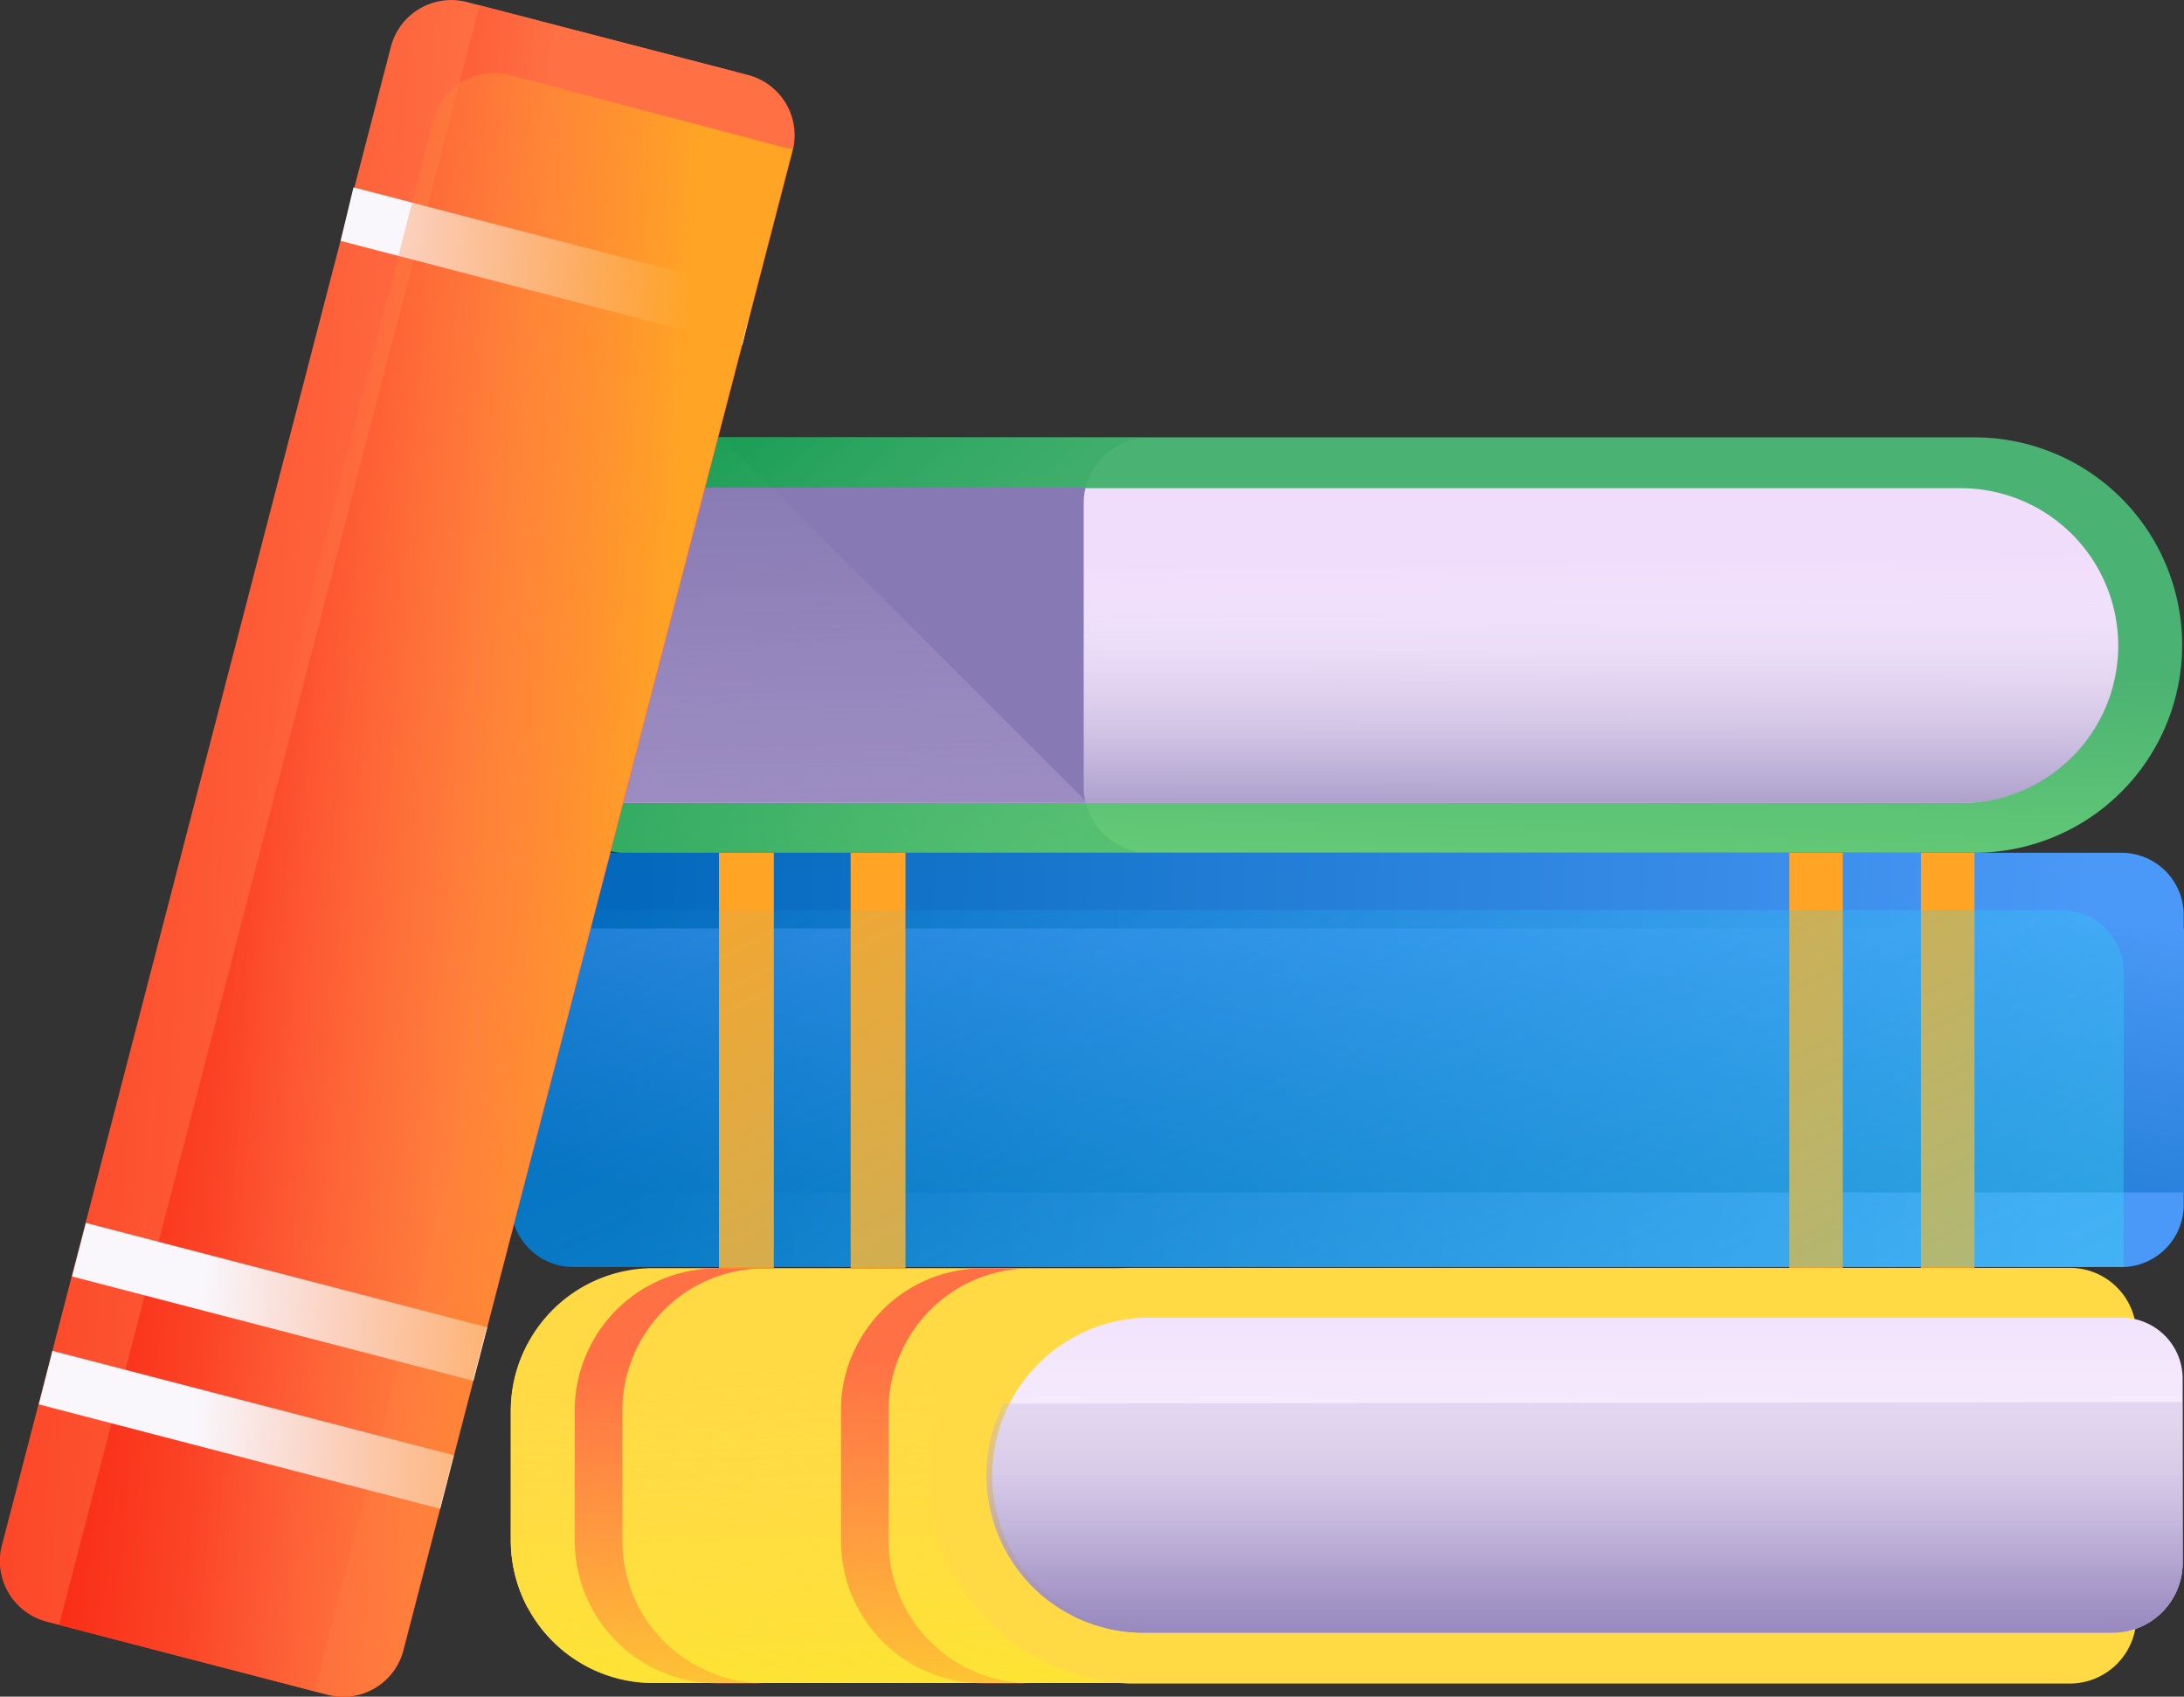
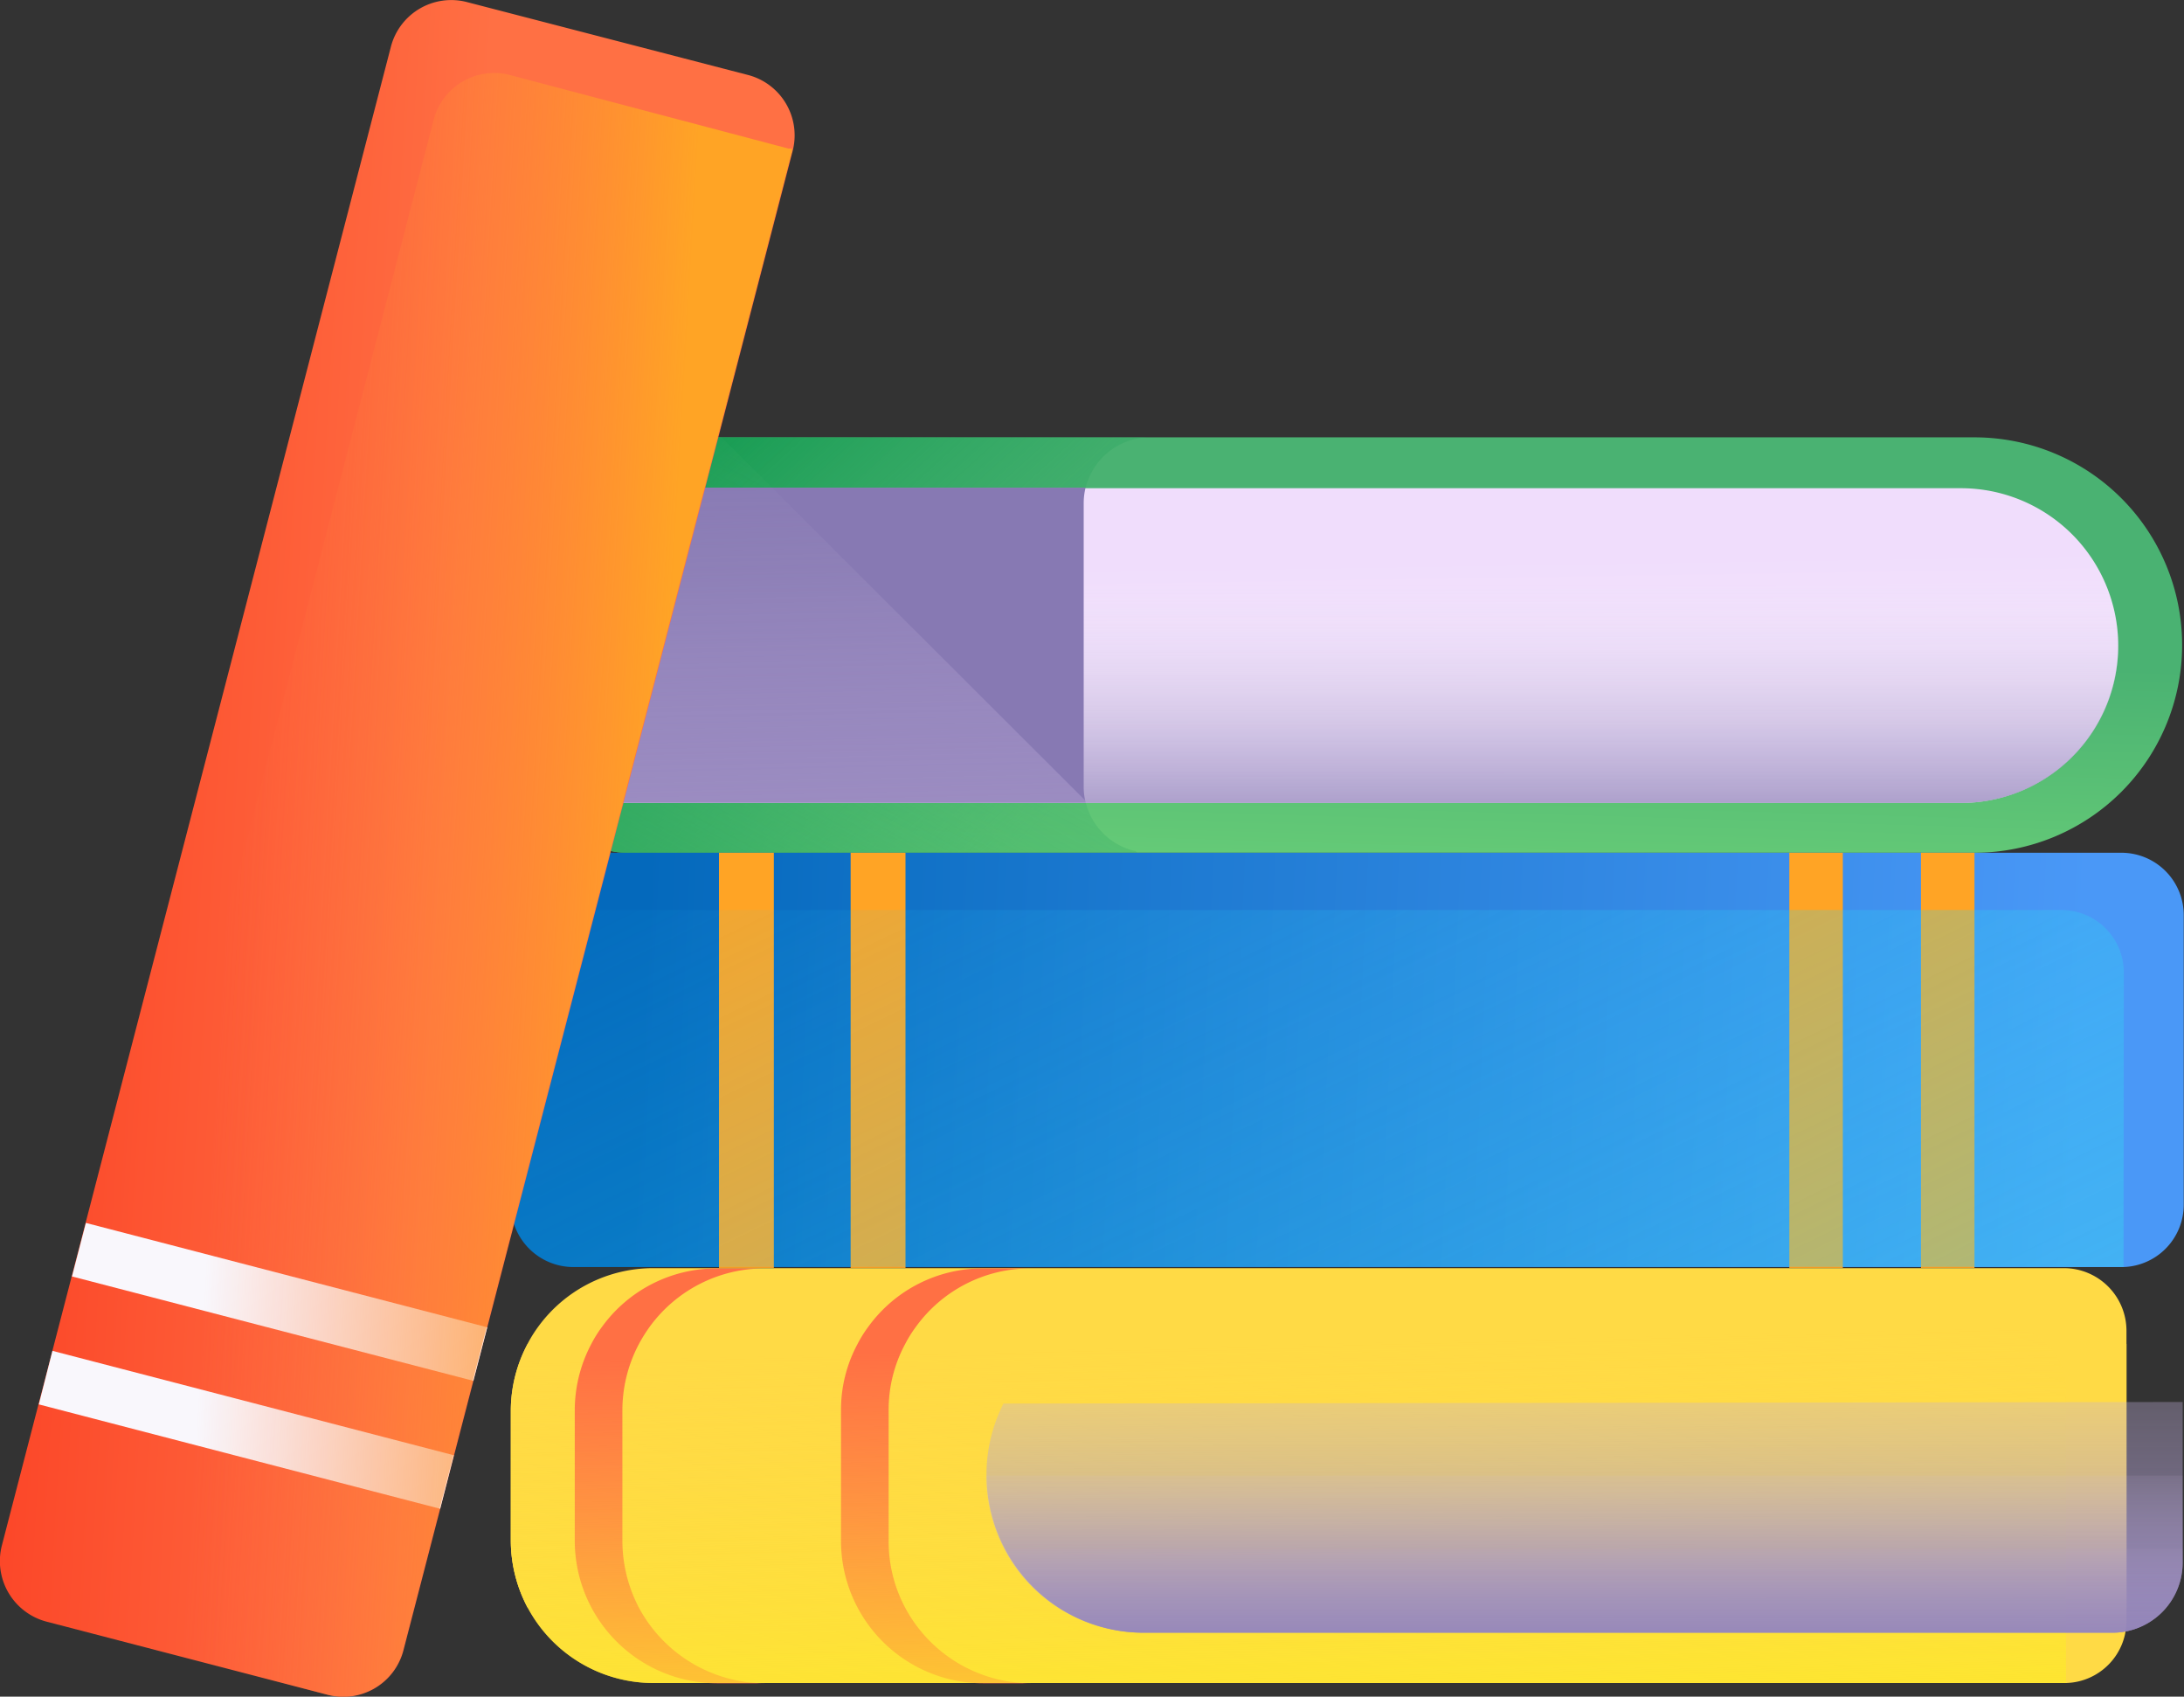
<svg xmlns="http://www.w3.org/2000/svg" xmlns:xlink="http://www.w3.org/1999/xlink" id="katman_1" data-name="katman 1" viewBox="0 0 81.62 63.39">
  <rect x="0" y="0" width="81.62" height="63.39" fill="#333333" stroke="none" />
  <defs>
    <style>.cls-1{fill:#ef5e31;opacity:0.7;isolation:isolate;}.cls-2{fill:url(#Adsız_degrade);}.cls-3{fill:url(#Adsız_degrade_2);}.cls-4{fill:url(#Adsız_degrade_3);}.cls-5{fill:url(#Adsız_degrade_4);}.cls-6{fill:url(#Adsız_degrade_5);}.cls-7{fill:url(#Adsız_degrade_6);}.cls-8{fill:url(#Adsız_degrade_7);}.cls-9{fill:url(#Adsız_degrade_8);}.cls-10{fill:url(#Adsız_degrade_9);}.cls-11{fill:url(#Adsız_degrade_10);}.cls-12{fill:url(#Adsız_degrade_11);}.cls-13{fill:url(#Adsız_degrade_12);}.cls-14{fill:url(#Adsız_degrade_13);}.cls-15{fill:url(#Adsız_degrade_14);}.cls-16{fill:url(#Adsız_degrade_15);}.cls-17{fill:url(#Adsız_degrade_16);}.cls-18{fill:url(#Adsız_degrade_17);}.cls-19{fill:url(#Adsız_degrade_18);}.cls-20{fill:url(#Adsız_degrade_19);}.cls-21{fill:url(#Adsız_degrade_20);}.cls-22{fill:url(#Adsız_degrade_21);}.cls-23{fill:url(#Adsız_degrade_22);}.cls-24{fill:url(#Adsız_degrade_23);}.cls-25{fill:url(#Adsız_degrade_24);}.cls-26{fill:url(#Adsız_degrade_25);}.cls-27{fill:url(#Adsız_degrade_26);}.cls-28{fill:url(#Adsız_degrade_27);}.cls-29{fill:url(#Adsız_degrade_28);}.cls-30{fill:url(#Adsız_degrade_29);}.cls-31{fill:url(#Adsız_degrade_30);}.cls-32{fill:url(#Adsız_degrade_31);}.cls-33{fill:url(#Adsız_degrade_32);}</style>
    <linearGradient id="Adsız_degrade" x1="-887.8" y1="556.48" x2="-887.64" y2="557.84" gradientTransform="matrix(60.64, 0, 0, -15.53, 53890.47, 8687.27)" gradientUnits="userSpaceOnUse">
      <stop offset="0" stop-color="#92f37f" />
      <stop offset="1" stop-color="#4ab272" />
    </linearGradient>
    <linearGradient id="Adsız_degrade_2" x1="-861.13" y1="557.63" x2="-862.1" y2="558.38" gradientTransform="matrix(22.06, 0, 0, -15.53, 19057.69, 8686.69)" gradientUnits="userSpaceOnUse">
      <stop offset="0" stop-color="#4ab272" stop-opacity="0" />
      <stop offset="1" stop-color="#009245" />
    </linearGradient>
    <linearGradient id="Adsız_degrade_3" x1="-860.42" y1="558.22" x2="-861.62" y2="556.62" gradientTransform="matrix(21.58, 0, 0, -15.53, 18623.36, 8687.26)" xlink:href="#Adsız_degrade_2" />
    <linearGradient id="Adsız_degrade_4" x1="-887.41" y1="547.34" x2="-887.49" y2="548.34" gradientTransform="matrix(59.97, 0, 0, -11.76, 53285.55, 6469.57)" gradientUnits="userSpaceOnUse">
      <stop offset="0" stop-color="#f9f7fc" />
      <stop offset="1" stop-color="#f0ddfc" />
    </linearGradient>
    <linearGradient id="Adsız_degrade_5" x1="-887.26" y1="431.28" x2="-887.26" y2="427.35" gradientTransform="matrix(59.28, 0, 0, -3.13, 52668.33, 1385.31)" gradientUnits="userSpaceOnUse">
      <stop offset="0" stop-color="#f0ddfc" stop-opacity="0" />
      <stop offset="0.29" stop-color="#c8b7e0" stop-opacity="0.29" />
      <stop offset="0.59" stop-color="#a595c8" stop-opacity="0.59" />
      <stop offset="0.84" stop-color="#8f81b8" stop-opacity="0.84" />
      <stop offset="1" stop-color="#8779b3" />
    </linearGradient>
    <linearGradient id="Adsız_degrade_6" x1="-887.44" y1="504.51" x2="-887.44" y2="503.35" gradientTransform="matrix(59.96, 0, 0, -5.88, 53280.58, 3005.07)" xlink:href="#Adsız_degrade_5" />
    <linearGradient id="Adsız_degrade_7" x1="-887.44" y1="532.57" x2="-887.44" y2="531.32" gradientTransform="matrix(59.96, 0, 0, -8.58, 53280.96, 4591.25)" xlink:href="#Adsız_degrade_5" />
    <linearGradient id="Adsız_degrade_8" x1="-853.7" y1="547.83" x2="-855.44" y2="547.83" gradientTransform="matrix(21.42, 0, 0, -11.76, 18478.9, 6466.03)" xlink:href="#Adsız_degrade_5" />
    <linearGradient id="Adsız_degrade_9" x1="-887.54" y1="560.66" x2="-887.54" y2="561.36" gradientTransform="matrix(60.38, 0, 0, -15.5, 53654.33, 8704.16)" gradientUnits="userSpaceOnUse">
      <stop offset="0" stop-color="#ffda45" />
      <stop offset="1" stop-color="#ffa425" />
    </linearGradient>
    <linearGradient id="Adsız_degrade_10" x1="-887.54" y1="544.27" x2="-887.54" y2="544.76" gradientTransform="matrix(60.38, 0, 0, -9.86, 53654.33, 5378.78)" xlink:href="#Adsız_degrade_9" />
    <linearGradient id="Adsız_degrade_11" x1="-775.44" y1="560.88" x2="-775.44" y2="561.13" gradientTransform="matrix(7.11, 0, 0, -15.5, 5553.91, 8704.17)" gradientUnits="userSpaceOnUse">
      <stop offset="0" stop-color="#ff7044" />
      <stop offset="1" stop-color="#f92814" />
    </linearGradient>
    <linearGradient id="Adsız_degrade_12" x1="-775.44" y1="560.88" x2="-775.44" y2="561.13" gradientTransform="matrix(7.11, 0, 0, -15.5, 5563.86, 8704.17)" xlink:href="#Adsız_degrade_11" />
    <linearGradient id="Adsız_degrade_13" x1="-887.01" y1="553.24" x2="-886.88" y2="551.92" gradientTransform="matrix(58.14, 0, 0, -13.32, 51629.8, 7419.54)" gradientUnits="userSpaceOnUse">
      <stop offset="0" stop-color="#ffda45" stop-opacity="0" />
      <stop offset="1" stop-color="#fcee21" />
    </linearGradient>
    <linearGradient id="Adsız_degrade_14" x1="-882.21" y1="560.31" x2="-882.04" y2="561.43" gradientTransform="matrix(45.4, 0, 0, -15.53, 40142.29, 8718.3)" xlink:href="#Adsız_degrade_9" />
    <linearGradient id="Adsız_degrade_15" x1="-882.31" y1="547.35" x2="-882.31" y2="548.35" gradientTransform="matrix(44.72, 0, 0, -11.77, 39536.97, 6500.61)" xlink:href="#Adsız_degrade_4" />
    <linearGradient id="Adsız_degrade_16" x1="-881.99" y1="434.37" x2="-881.99" y2="431.74" gradientTransform="matrix(44.04, 0, 0, -3.13, 38917.74, 1416.94)" xlink:href="#Adsız_degrade_5" />
    <linearGradient id="Adsız_degrade_17" x1="-882.31" y1="507.12" x2="-882.31" y2="505.71" gradientTransform="matrix(44.72, 0, 0, -5.88, 39536.52, 3036.1)" xlink:href="#Adsız_degrade_5" />
    <linearGradient id="Adsız_degrade_18" x1="-882.31" y1="533.4" x2="-882.31" y2="531.08" gradientTransform="matrix(44.72, 0, 0, -8.58, 39537.82, 4622.29)" xlink:href="#Adsız_degrade_5" />
    <linearGradient id="Adsız_degrade_19" x1="-887.63" y1="557.9" x2="-888.49" y2="557.91" gradientTransform="matrix(62.52, 0, 0, -15.51, 55590.34, 8690.99)" gradientUnits="userSpaceOnUse">
      <stop offset="0" stop-color="#4a98f7" />
      <stop offset="1" stop-color="#0469bc" />
    </linearGradient>
    <linearGradient id="Adsız_degrade_20" x1="-887.44" y1="540.29" x2="-888.5" y2="539.49" gradientTransform="matrix(62.52, 0, 0, -9.86, 55591.25, 5363.86)" xlink:href="#Adsız_degrade_19" />
    <linearGradient id="Adsız_degrade_21" x1="-524.53" y1="557.9" x2="-518.99" y2="557.9" gradientTransform="matrix(2.05, 0, 0, -15.51, 1037.71, 8690.99)" xlink:href="#Adsız_degrade_9" />
    <linearGradient id="Adsız_degrade_22" x1="-522.13" y1="557.9" x2="-516.59" y2="557.9" gradientTransform="matrix(2.05, 0, 0, -15.51, 1032.8, 8690.99)" xlink:href="#Adsız_degrade_9" />
    <linearGradient id="Adsız_degrade_23" x1="-505.02" y1="557.9" x2="-499.48" y2="557.9" gradientTransform="matrix(2.05, 0, 0, -15.51, 997.73, 8690.99)" xlink:href="#Adsız_degrade_9" />
    <linearGradient id="Adsız_degrade_24" x1="-502.62" y1="557.9" x2="-497.08" y2="557.9" gradientTransform="matrix(2.05, 0, 0, -15.51, 992.81, 8690.99)" xlink:href="#Adsız_degrade_9" />
    <linearGradient id="Adsız_degrade_25" x1="-888.19" y1="553.01" x2="-885.14" y2="551.65" gradientTransform="matrix(60.28, 0, 0, -13.32, 53565.81, 7403.42)" gradientUnits="userSpaceOnUse">
      <stop offset="0" stop-color="#18cffc" stop-opacity="0" />
      <stop offset="1" stop-color="#65e1dc" />
    </linearGradient>
    <linearGradient id="Adsız_degrade_26" x1="-856.5" y1="545.96" x2="-856.58" y2="548.24" gradientTransform="matrix(19.65, 0, 0, -11.77, 16882.37, 6469.57)" xlink:href="#Adsız_degrade_5" />
    <linearGradient id="Adsız_degrade_27" x1="-872.05" y1="581.76" x2="-872.93" y2="581.87" gradientTransform="matrix(29.7, 0, 0, -63.39, 25934.31, 36909.97)" xlink:href="#Adsız_degrade_11" />
    <linearGradient id="Adsız_degrade_28" x1="-866.57" y1="581.68" x2="-867.12" y2="581.8" gradientTransform="matrix(25.26, 0, 0, -62.99, 21924.98, 36676.66)" xlink:href="#Adsız_degrade_11" />
    <linearGradient id="Adsız_degrade_29" x1="-844.68" y1="506.22" x2="-843.95" y2="506.22" gradientTransform="matrix(15.52, 0, 0, -5.88, 13145.69, 2988.58)" xlink:href="#Adsız_degrade_4" />
    <linearGradient id="Adsız_degrade_30" x1="-843.95" y1="506.22" x2="-843.22" y2="506.22" gradientTransform="matrix(15.52, 0, 0, -5.88, 13135.3, 3032.05)" xlink:href="#Adsız_degrade_4" />
    <linearGradient id="Adsız_degrade_31" x1="-844.03" y1="506.22" x2="-843.3" y2="506.22" gradientTransform="matrix(15.52, 0, 0, -5.88, 13136.55, 3027.27)" xlink:href="#Adsız_degrade_4" />
    <linearGradient id="Adsız_degrade_32" x1="-870.65" y1="581.47" x2="-870.09" y2="581.4" gradientTransform="matrix(28.03, 0, 0, -60.68, 24431.1, 35310.98)" gradientUnits="userSpaceOnUse">
      <stop offset="0" stop-color="#ff7044" stop-opacity="0" />
      <stop offset="1" stop-color="#ffa425" />
    </linearGradient>
  </defs>
  <title>books</title>
  <g id="Group_1867" data-name="Group 1867">
    <path id="Union_16" data-name="Union 16" class="cls-1" d="M55.67,59.87c4.36,0,7.9-2,7.9-4.4s-3.27-4.24-7.39-4.38h-1c-4.13.14-7.39,2-7.39,4.38S51.32,59.87,55.67,59.87Z" transform="translate(-17.79 0)" />
    <path id="Path_1612" data-name="Path 1612" class="cls-2" d="M38.71,18.82V29.38a2.48,2.48,0,0,0,2.49,2.48H91.58a7.76,7.76,0,1,0,0-15.52H41.2a2.48,2.48,0,0,0-2.49,2.48Z" transform="translate(-17.79 0)" />
    <path id="Path_1613" data-name="Path 1613" class="cls-3" d="M41.2,16.34H60.77a2.48,2.48,0,0,0-2.48,2.48h0V29.38a2.48,2.48,0,0,0,2.48,2.48H41.2a2.48,2.48,0,0,1-2.49-2.48V18.82A2.48,2.48,0,0,1,41.2,16.34Z" transform="translate(-17.79 0)" />
    <path id="Path_1614" data-name="Path 1614" class="cls-4" d="M41.2,31.86H60.29l-.06-.06a2.48,2.48,0,0,1-1.88-1.88L44.76,16.34H41.19a2.48,2.48,0,0,0-2.48,2.48h0V29.38a2.48,2.48,0,0,0,2.48,2.48h0Z" transform="translate(-17.79 0)" />
    <path id="Path_1615" data-name="Path 1615" class="cls-5" d="M39.6,30H91.07a5.88,5.88,0,1,0,0-11.76H39.27A2.28,2.28,0,0,0,37,20.5v6.86A2.62,2.62,0,0,0,39.6,30Z" transform="translate(-17.79 0)" />
    <path id="Path_1616" data-name="Path 1616" class="cls-6" d="M96.27,26.85A5.89,5.89,0,0,1,91.07,30H39.6A2.62,2.62,0,0,1,37,27.36h0v-.51Z" transform="translate(-17.79 0)" />
    <path id="Path_1617" data-name="Path 1617" class="cls-7" d="M91.07,30H39.6A2.62,2.62,0,0,1,37,27.36h0V24.1H97A5.89,5.89,0,0,1,91.06,30h0Z" transform="translate(-17.79 0)" />
    <path id="Path_1618" data-name="Path 1618" class="cls-8" d="M96.29,21.41A5.87,5.87,0,0,1,91.06,30H39.6A2.61,2.61,0,0,1,37,27.37h0v-6Z" transform="translate(-17.79 0)" />
    <path id="Path_1619" data-name="Path 1619" class="cls-9" d="M39.23,18.22H58.36a2.4,2.4,0,0,0-.07.6V29.38a2.46,2.46,0,0,0,.07.6H39.56a2.62,2.62,0,0,1-2.62-2.62h0V20.5a2.28,2.28,0,0,1,2.29-2.28Z" transform="translate(-17.79 0)" />
    <path id="Path_1620" data-name="Path 1620" class="cls-10" d="M97.26,49.72V60.55A2.32,2.32,0,0,1,95,62.88H42.21a5.33,5.33,0,0,1-5.33-5.32h0V52.7a5.33,5.33,0,0,1,.63-2.5,4.85,4.85,0,0,1,.4-.64,5.32,5.32,0,0,1,4.3-2.18H94.92a2.34,2.34,0,0,1,2.34,2.34Z" transform="translate(-17.79 0)" />
    <path id="Path_1621" data-name="Path 1621" class="cls-11" d="M97.26,50.2v9.87H37.51a5.4,5.4,0,0,1-.63-2.51V52.71a5.3,5.3,0,0,1,.63-2.5H97.26Z" transform="translate(-17.79 0)" />
    <path id="Path_1622" data-name="Path 1622" class="cls-12" d="M41.67,60.07a5.39,5.39,0,0,1-.62-2.51V52.71a5.29,5.29,0,0,1,.62-2.5,5.78,5.78,0,0,1,.4-.64,5.3,5.3,0,0,1,4.3-2.18H44.59a5.28,5.28,0,0,0-4.3,2.18,4.6,4.6,0,0,0-.4.64,5.29,5.29,0,0,0-.62,2.5v4.85a5.33,5.33,0,0,0,5.32,5.33h1.79A5.36,5.36,0,0,1,41.67,60.07Z" transform="translate(-17.79 0)" />
    <path id="Path_1623" data-name="Path 1623" class="cls-13" d="M51.62,60.07A5.27,5.27,0,0,1,51,57.56V52.71a5.18,5.18,0,0,1,.62-2.5,4.6,4.6,0,0,1,.4-.64,5.27,5.27,0,0,1,4.3-2.18H54.54a5.27,5.27,0,0,0-4.3,2.18,4.6,4.6,0,0,0-.4.64,5.18,5.18,0,0,0-.62,2.5v4.85a5.32,5.32,0,0,0,5.32,5.33h1.78A5.34,5.34,0,0,1,51.62,60.07Z" transform="translate(-17.79 0)" />
    <path id="Path_1624" data-name="Path 1624" class="cls-14" d="M95,51.9V62.73a.71.71,0,0,1,0,.15H42.21a5.33,5.33,0,0,1-5.33-5.32h0V52.7a5.33,5.33,0,0,1,.63-2.5,4.85,4.85,0,0,1,.4-.64H92.68A2.33,2.33,0,0,1,95,51.9Z" transform="translate(-17.79 0)" />
-     <path id="Path_1625" data-name="Path 1625" class="cls-15" d="M97.63,49.86V60.41a2.49,2.49,0,0,1-2.48,2.49H60a7.77,7.77,0,0,1,0-15.53H95.15a2.48,2.48,0,0,1,2.48,2.49Z" transform="translate(-17.79 0)" />
-     <path id="Path_1626" data-name="Path 1626" class="cls-16" d="M96.75,61H60.52a5.89,5.89,0,0,1,0-11.77H97.08a2.28,2.28,0,0,1,2.28,2.29h0V58.4A2.62,2.62,0,0,1,96.75,61Z" transform="translate(-17.79 0)" />
    <path id="Path_1627" data-name="Path 1627" class="cls-17" d="M55.32,57.88A5.88,5.88,0,0,0,60.52,61H96.75a2.63,2.63,0,0,0,2.61-2.62v-.52Z" transform="translate(-17.79 0)" />
    <path id="Path_1628" data-name="Path 1628" class="cls-18" d="M60.52,61H96.75a2.62,2.62,0,0,0,2.61-2.62h0V55.13H54.64A5.88,5.88,0,0,0,60.52,61Z" transform="translate(-17.79 0)" />
    <path id="Path_1629" data-name="Path 1629" class="cls-19" d="M55.29,52.44A5.9,5.9,0,0,0,60.52,61H96.75a2.62,2.62,0,0,0,2.61-2.62h0v-6Z" transform="translate(-17.79 0)" />
    <path id="Path_1630" data-name="Path 1630" class="cls-20" d="M36.88,45V34.2a2.34,2.34,0,0,1,2.34-2.34H97.07A2.33,2.33,0,0,1,99.4,34.2V45a2.33,2.33,0,0,1-2.33,2.34H39.22A2.34,2.34,0,0,1,36.88,45Z" transform="translate(-17.79 0)" />
-     <path id="Path_1631" data-name="Path 1631" class="cls-21" d="M36.88,44.55V34.69H99.41v9.86Z" transform="translate(-17.79 0)" />
    <path id="Path_1632" data-name="Path 1632" class="cls-22" d="M89.58,47.37V31.86h2V47.37Z" transform="translate(-17.79 0)" />
    <path id="Path_1633" data-name="Path 1633" class="cls-23" d="M84.66,47.37V31.86h2V47.37Z" transform="translate(-17.79 0)" />
    <path id="Path_1634" data-name="Path 1634" class="cls-24" d="M49.58,47.37V31.86h2.05V47.37Z" transform="translate(-17.79 0)" />
    <path id="Path_1635" data-name="Path 1635" class="cls-25" d="M44.66,47.37V31.86h2.05V47.37Z" transform="translate(-17.79 0)" />
    <path id="Path_1636" data-name="Path 1636" class="cls-26" d="M97.16,36.38A2.33,2.33,0,0,0,94.83,34H36.89c0,.05,0,.1,0,.15V45a2.33,2.33,0,0,0,2.34,2.33H97.15s0-.1,0-.15Z" transform="translate(-17.79 0)" />
    <path id="Path_1637" data-name="Path 1637" class="cls-27" d="M38.77,18.27a2.57,2.57,0,0,0-.06.55V29.38a3.57,3.57,0,0,0,0,.46,2.75,2.75,0,0,0,.85.14H58.36s0,0,0-.06L46.64,18.22H39.27a2.07,2.07,0,0,0-.5.05Z" transform="translate(-17.79 0)" />
    <path id="Path_1638" data-name="Path 1638" class="cls-28" d="M30,63.31,19.54,60.59a2.34,2.34,0,0,1-1.68-2.85h0l14.54-56A2.33,2.33,0,0,1,35.25.08L45.74,2.8a2.33,2.33,0,0,1,1.67,2.85h0l-14.54,56A2.32,2.32,0,0,1,30,63.31Z" transform="translate(-17.79 0)" />
-     <path id="Path_1639" data-name="Path 1639" class="cls-29" d="M29.55,63.19,20,60.71,35.72.2l9.54,2.48Z" transform="translate(-17.79 0)" />
-     <path id="Path_1640" data-name="Path 1640" class="cls-30" d="M45.53,12.9,30.52,9,31,7l15,3.9Z" transform="translate(-17.79 0)" />
-     <path id="Path_1641" data-name="Path 1641" class="cls-31" d="M34.24,56.37l-15-3.9.51-2,15,3.9Z" transform="translate(-17.79 0)" />
+     <path id="Path_1641" data-name="Path 1641" class="cls-31" d="M34.24,56.37l-15-3.9.51-2,15,3.9" transform="translate(-17.79 0)" />
    <path id="Path_1642" data-name="Path 1642" class="cls-32" d="M35.48,51.59l-15-3.9.52-2,15,3.9Z" transform="translate(-17.79 0)" />
    <path id="Path_1643" data-name="Path 1643" class="cls-33" d="M36.8,2.79A2.34,2.34,0,0,0,34,4.46l-14.53,56s0,.06,0,.09l.14,0L30,63.31a2.33,2.33,0,0,0,2.85-1.67l14.54-56s0-.06,0-.09l-.14,0Z" transform="translate(-17.79 0)" />
  </g>
</svg>